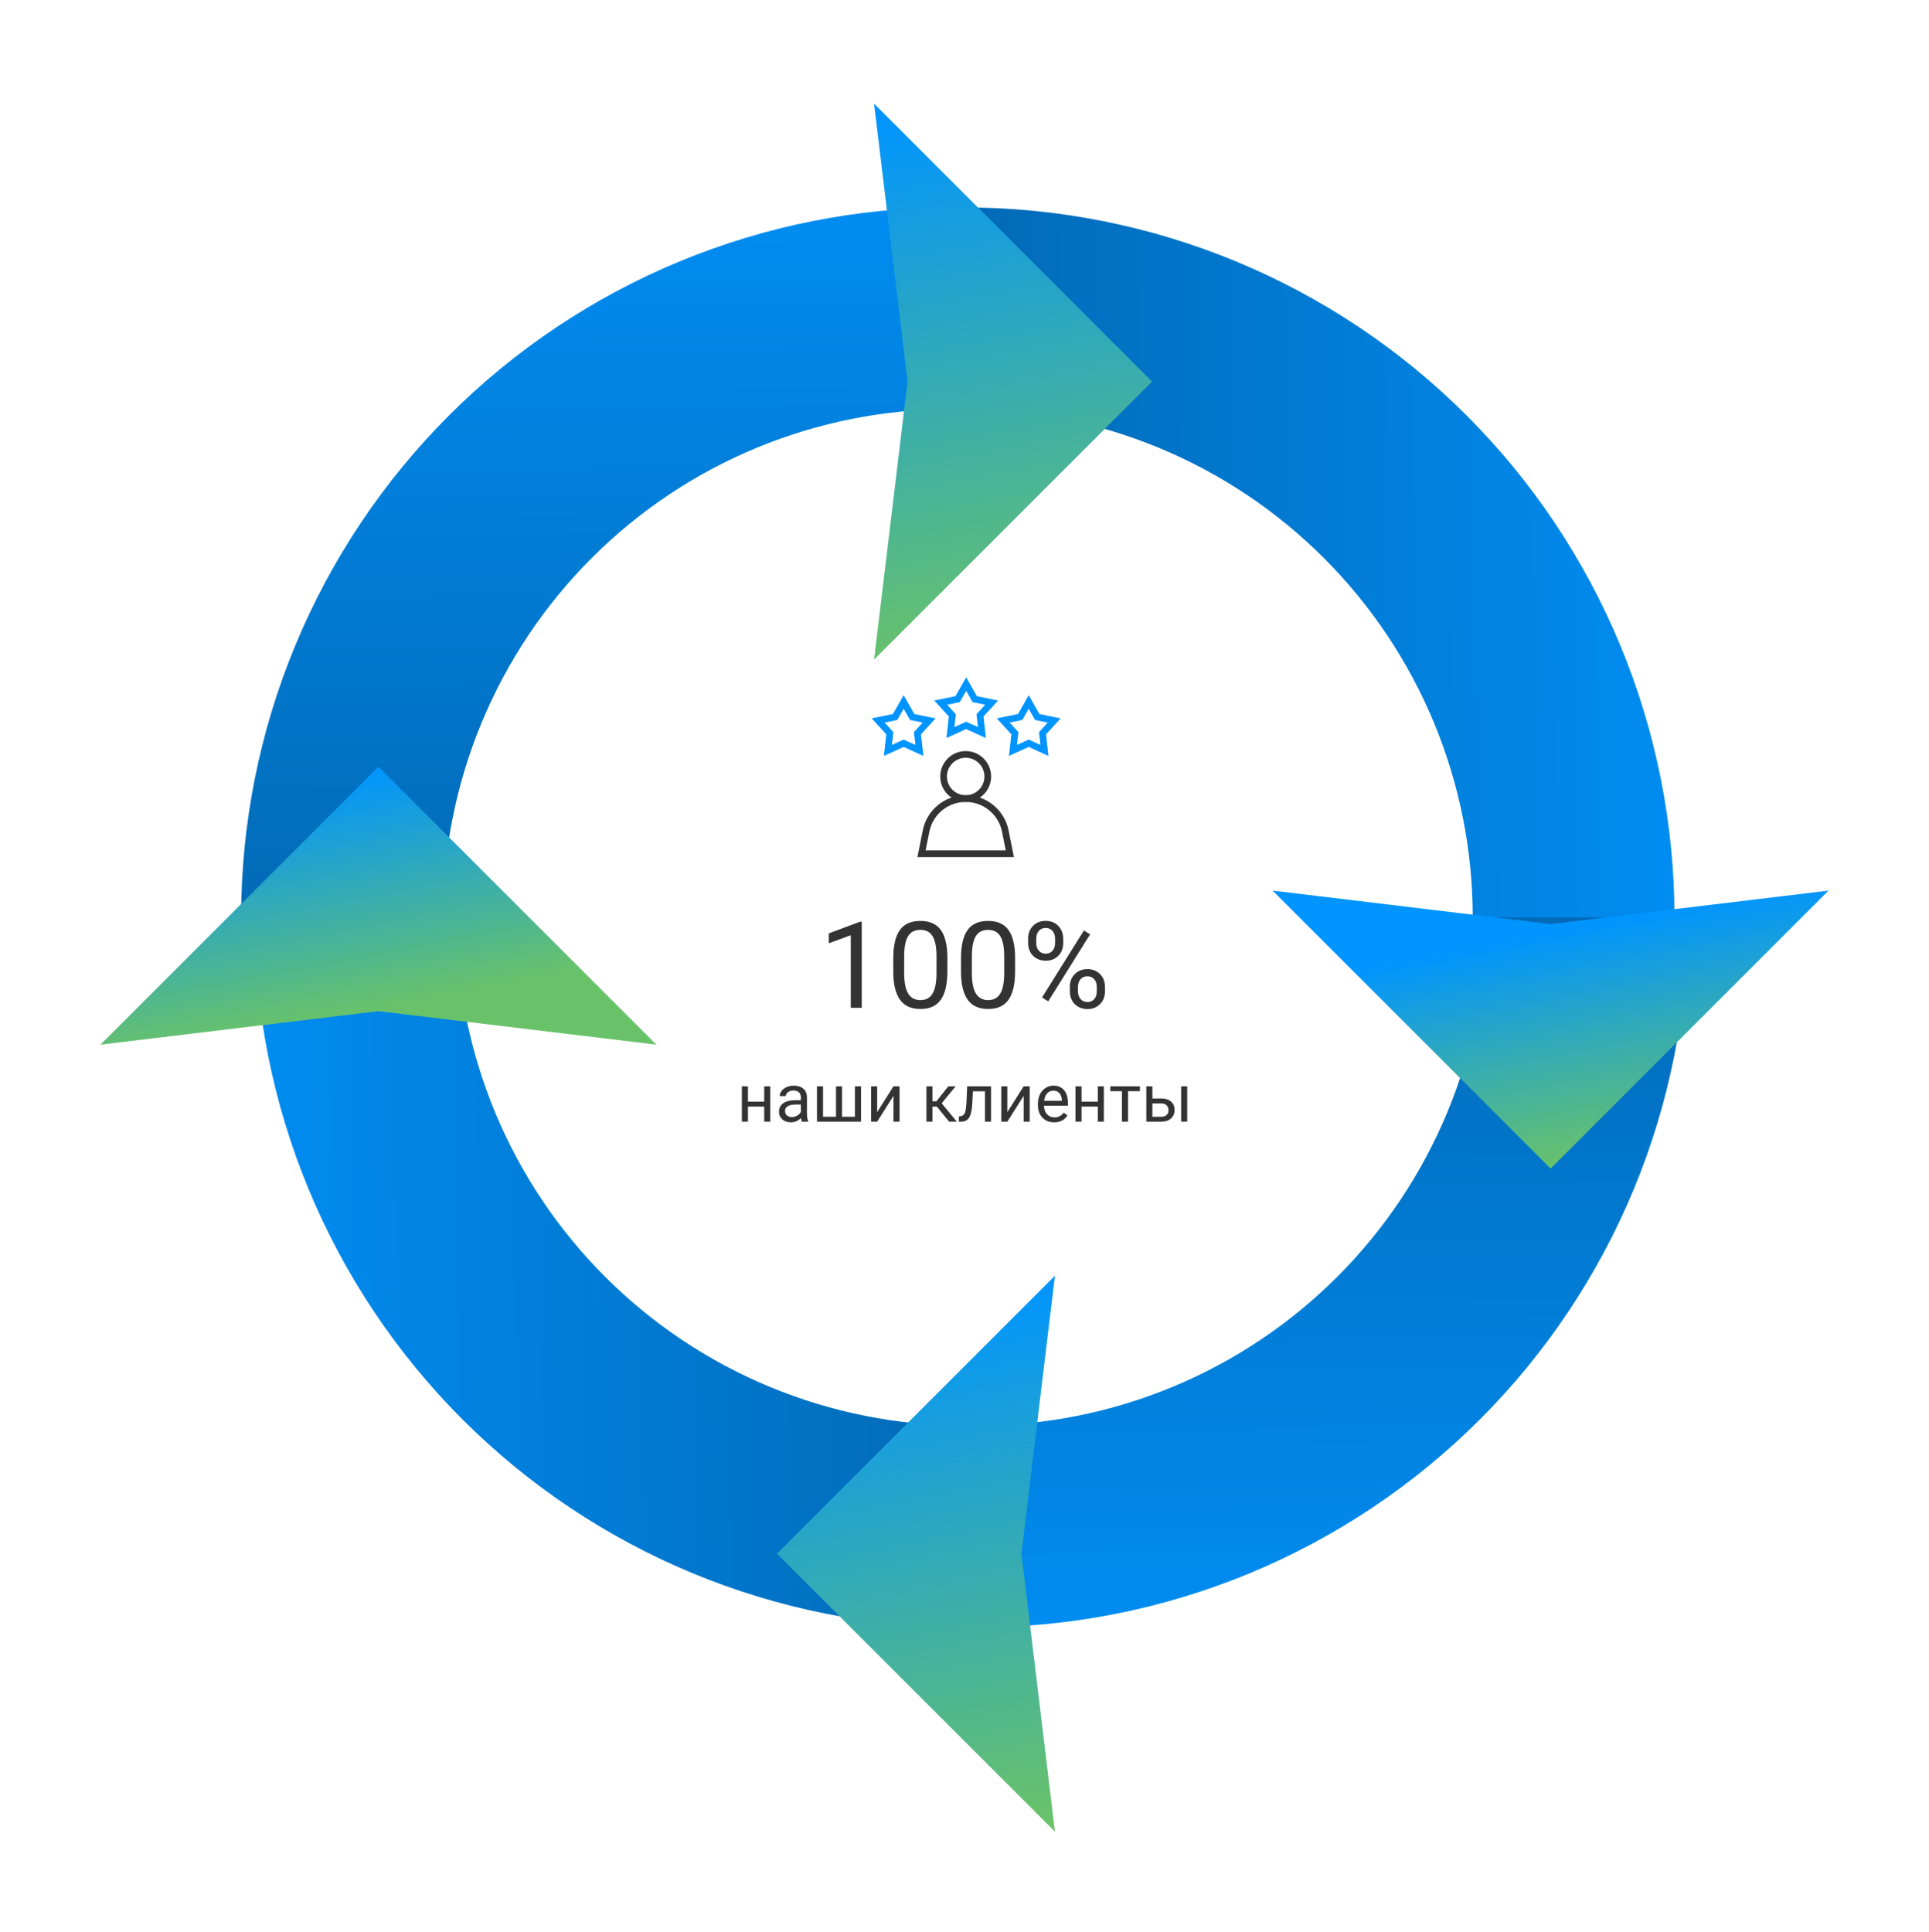
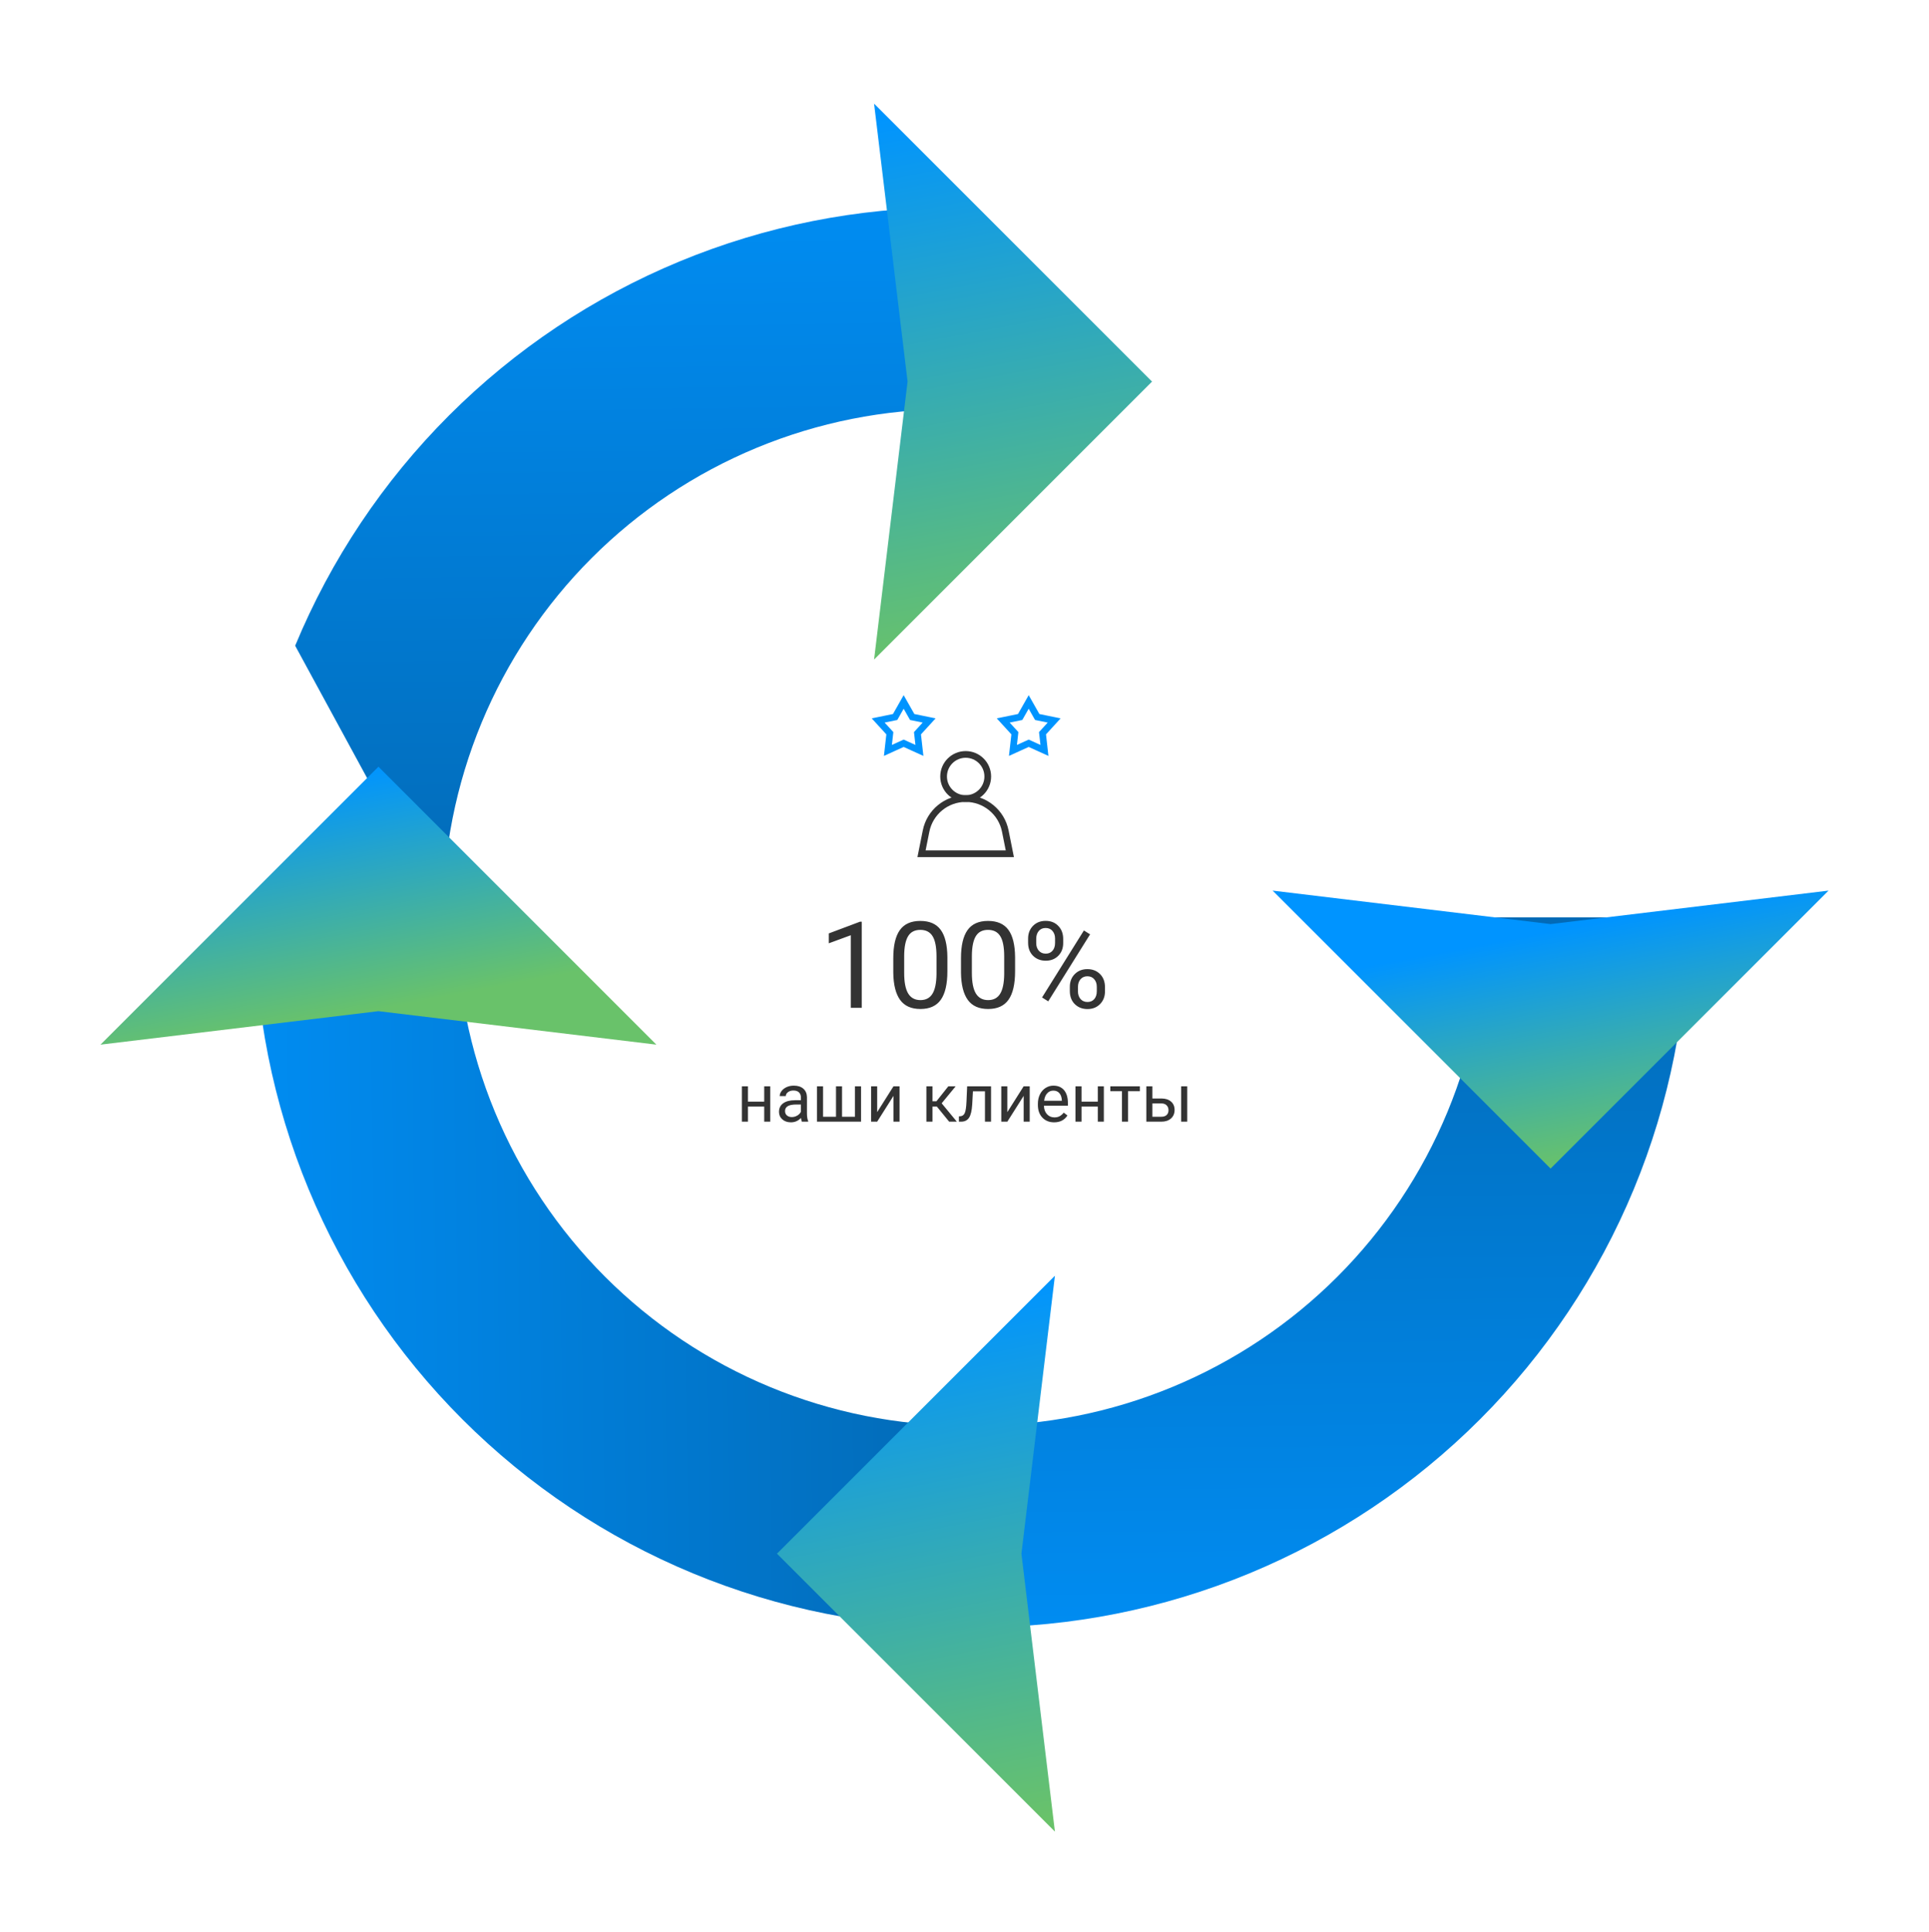
<svg xmlns="http://www.w3.org/2000/svg" class="svg--simplePageBlockItemSvg svg--clients_communications_item_1" width="576" height="577" viewBox="0 0 576 577" fill="none">
  <ellipse cx="288.352" cy="231.874" rx="6.593" ry="6.593" stroke="#333333" stroke-width="2" />
  <path d="M276.524 248.163C277.651 242.525 282.602 238.466 288.352 238.466V238.466C294.102 238.466 299.053 242.525 300.18 248.163L301.537 254.948H275.167L276.524 248.163Z" stroke="#333333" stroke-width="2" />
  <path d="M269.833 209.614L272.382 214.106L277.442 215.142L273.957 218.954L274.536 224.086L269.833 221.95L265.131 224.086L265.709 218.954L262.225 215.142L267.285 214.106L269.833 209.614Z" stroke="#0094FF" stroke-width="2" />
  <path d="M307.167 209.614L309.715 214.106L314.775 215.142L311.291 218.954L311.869 224.086L307.167 221.95L302.464 224.086L303.043 218.954L299.558 215.142L304.618 214.106L307.167 209.614Z" stroke="#0094FF" stroke-width="2" />
-   <path d="M288.5 204.281L291.049 208.773L296.108 209.809L292.624 213.621L293.202 218.753L288.5 216.617L283.798 218.753L284.376 213.621L280.892 209.809L285.951 208.773L288.5 204.281Z" stroke="#0094FF" stroke-width="2" />
  <path d="M257.314 300.948H254.045V279.274L247.488 281.682V278.729L256.805 275.231H257.314V300.948ZM282.891 290.032C282.891 293.84 282.24 296.67 280.939 298.522C279.639 300.374 277.605 301.299 274.84 301.299C272.109 301.299 270.088 300.397 268.775 298.592C267.463 296.776 266.783 294.069 266.736 290.471V286.129C266.736 282.368 267.387 279.573 268.688 277.745C269.988 275.917 272.027 275.002 274.805 275.002C277.559 275.002 279.586 275.887 280.887 277.657C282.188 279.415 282.855 282.133 282.891 285.813V290.032ZM279.639 285.584C279.639 282.831 279.252 280.827 278.479 279.573C277.705 278.307 276.48 277.674 274.805 277.674C273.141 277.674 271.928 278.301 271.166 279.555C270.404 280.809 270.012 282.737 269.988 285.338V290.542C269.988 293.307 270.387 295.352 271.184 296.676C271.992 297.989 273.211 298.645 274.84 298.645C276.445 298.645 277.635 298.024 278.408 296.782C279.193 295.54 279.604 293.583 279.639 290.911V285.584ZM303.105 290.032C303.105 293.84 302.455 296.67 301.154 298.522C299.854 300.374 297.82 301.299 295.055 301.299C292.324 301.299 290.303 300.397 288.99 298.592C287.678 296.776 286.998 294.069 286.951 290.471V286.129C286.951 282.368 287.602 279.573 288.902 277.745C290.203 275.917 292.242 275.002 295.02 275.002C297.773 275.002 299.801 275.887 301.102 277.657C302.402 279.415 303.07 282.133 303.105 285.813V290.032ZM299.854 285.584C299.854 282.831 299.467 280.827 298.693 279.573C297.92 278.307 296.695 277.674 295.02 277.674C293.355 277.674 292.143 278.301 291.381 279.555C290.619 280.809 290.227 282.737 290.203 285.338V290.542C290.203 293.307 290.602 295.352 291.398 296.676C292.207 297.989 293.426 298.645 295.055 298.645C296.66 298.645 297.85 298.024 298.623 296.782C299.408 295.54 299.818 293.583 299.854 290.911V285.584ZM306.99 280.276C306.99 278.741 307.477 277.475 308.449 276.479C309.434 275.483 310.693 274.985 312.229 274.985C313.787 274.985 315.047 275.489 316.008 276.497C316.98 277.493 317.467 278.788 317.467 280.381V281.629C317.467 283.176 316.975 284.442 315.99 285.426C315.018 286.399 313.775 286.885 312.264 286.885C310.74 286.885 309.48 286.399 308.484 285.426C307.488 284.442 306.99 283.135 306.99 281.506V280.276ZM309.416 281.629C309.416 282.543 309.674 283.299 310.189 283.897C310.705 284.483 311.396 284.776 312.264 284.776C313.096 284.776 313.764 284.489 314.268 283.915C314.783 283.34 315.041 282.555 315.041 281.559V280.276C315.041 279.362 314.789 278.606 314.285 278.008C313.781 277.411 313.096 277.112 312.229 277.112C311.361 277.112 310.676 277.411 310.172 278.008C309.668 278.606 309.416 279.385 309.416 280.346V281.629ZM319.453 294.672C319.453 293.137 319.939 291.877 320.912 290.893C321.896 289.897 323.156 289.399 324.691 289.399C326.227 289.399 327.486 289.891 328.471 290.875C329.455 291.86 329.947 293.167 329.947 294.795V296.043C329.947 297.579 329.455 298.844 328.471 299.84C327.498 300.825 326.25 301.317 324.727 301.317C323.203 301.317 321.943 300.831 320.947 299.858C319.951 298.874 319.453 297.567 319.453 295.938V294.672ZM321.879 296.043C321.879 296.969 322.137 297.731 322.652 298.329C323.168 298.915 323.859 299.208 324.727 299.208C325.57 299.208 326.244 298.92 326.748 298.346C327.252 297.76 327.504 296.969 327.504 295.973V294.672C327.504 293.747 327.246 292.991 326.73 292.405C326.227 291.819 325.547 291.526 324.691 291.526C323.859 291.526 323.18 291.819 322.652 292.405C322.137 292.979 321.879 293.758 321.879 294.743V296.043ZM313.002 299.014L311.156 297.854L323.654 277.85L325.5 279.01L313.002 299.014Z" fill="#333333" />
  <path d="M230 334.948H228.193V330.436H223.34V334.948H221.523V324.381H223.34V328.961H228.193V324.381H230V334.948ZM239.434 334.948C239.329 334.739 239.245 334.368 239.18 333.834C238.34 334.707 237.337 335.143 236.172 335.143C235.13 335.143 234.274 334.85 233.604 334.264C232.939 333.672 232.607 332.923 232.607 332.018C232.607 330.918 233.024 330.065 233.857 329.459C234.697 328.847 235.876 328.542 237.393 328.542H239.15V327.711C239.15 327.08 238.962 326.579 238.584 326.208C238.206 325.83 237.65 325.641 236.914 325.641C236.27 325.641 235.729 325.804 235.293 326.129C234.857 326.455 234.639 326.849 234.639 327.311H232.822C232.822 326.784 233.008 326.276 233.379 325.788C233.757 325.293 234.264 324.902 234.902 324.616C235.547 324.329 236.253 324.186 237.021 324.186C238.239 324.186 239.193 324.492 239.883 325.104C240.573 325.709 240.931 326.546 240.957 327.614V332.477C240.957 333.447 241.081 334.219 241.328 334.792V334.948H239.434ZM236.436 333.571C237.002 333.571 237.539 333.424 238.047 333.131C238.555 332.838 238.923 332.458 239.15 331.989V329.821H237.734C235.521 329.821 234.414 330.469 234.414 331.764C234.414 332.331 234.603 332.773 234.98 333.092C235.358 333.411 235.843 333.571 236.436 333.571ZM245.762 324.381V333.473H249.629V324.381H251.436V333.473H255.293V324.381H257.109V334.948H243.945V324.381H245.762ZM266.797 324.381H268.604V334.948H266.797V327.243L261.924 334.948H260.117V324.381H261.924V332.096L266.797 324.381ZM279.756 330.446H278.438V334.948H276.621V324.381H278.438V328.854H279.619L283.174 324.381H285.361L281.182 329.459L285.713 334.948H283.418L279.756 330.446ZM295.928 324.381V334.948H294.111V325.875H290.518L290.303 329.831C290.186 331.647 289.88 332.946 289.385 333.727C288.896 334.508 288.118 334.915 287.051 334.948H286.328V333.356L286.846 333.317C287.432 333.252 287.852 332.913 288.105 332.301C288.359 331.689 288.522 330.556 288.594 328.903L288.789 324.381H295.928ZM305.664 324.381H307.471V334.948H305.664V327.243L300.791 334.948H298.984V324.381H300.791V332.096L305.664 324.381ZM314.756 335.143C313.324 335.143 312.158 334.674 311.26 333.737C310.361 332.793 309.912 331.533 309.912 329.958V329.625C309.912 328.577 310.111 327.643 310.508 326.823C310.911 325.996 311.471 325.351 312.188 324.889C312.91 324.42 313.691 324.186 314.531 324.186C315.905 324.186 316.973 324.639 317.734 325.543C318.496 326.448 318.877 327.744 318.877 329.43V330.182H311.719C311.745 331.224 312.048 332.067 312.627 332.711C313.213 333.349 313.955 333.668 314.854 333.668C315.492 333.668 316.032 333.538 316.475 333.278C316.917 333.017 317.305 332.672 317.637 332.243L318.74 333.102C317.855 334.463 316.527 335.143 314.756 335.143ZM314.531 325.67C313.802 325.67 313.19 325.937 312.695 326.471C312.201 326.999 311.895 327.741 311.777 328.698H317.07V328.561C317.018 327.643 316.771 326.933 316.328 326.432C315.885 325.924 315.286 325.67 314.531 325.67ZM329.609 334.948H327.803V330.436H322.949V334.948H321.133V324.381H322.949V328.961H327.803V324.381H329.609V334.948ZM340.371 325.846H336.826V334.948H335.02V325.846H331.543V324.381H340.371V325.846ZM344.102 328.024H346.846C348.044 328.037 348.991 328.349 349.688 328.961C350.384 329.573 350.732 330.403 350.732 331.452C350.732 332.506 350.374 333.353 349.658 333.991C348.942 334.629 347.979 334.948 346.768 334.948H342.295V324.381H344.102V328.024ZM354.502 334.948H352.686V324.381H354.502V334.948ZM344.102 329.499V333.473H346.787C347.464 333.473 347.988 333.301 348.359 332.956C348.73 332.604 348.916 332.125 348.916 331.52C348.916 330.934 348.734 330.456 348.369 330.084C348.011 329.707 347.507 329.512 346.855 329.499H344.102Z" fill="#333333" />
-   <path d="M500 273.948C500 246.108 494.516 218.54 483.862 192.819C473.208 167.098 457.593 143.727 437.907 124.041C418.221 104.355 394.85 88.739 369.129 78.085C343.408 67.431 315.84 61.948 288 61.948L288 122.186C307.93 122.186 327.664 126.111 346.077 133.738C364.49 141.365 381.22 152.543 395.312 166.636C409.404 180.728 420.583 197.458 428.21 215.871C435.837 234.284 439.762 254.018 439.762 273.948H500Z" fill="url(#paint0_linear_899_21224)" />
-   <path d="M284 61.948C256.16 61.948 228.592 67.431 202.871 78.085C177.15 88.739 153.779 104.355 134.093 124.041C114.407 143.727 98.792 167.098 88.138 192.819C77.484 218.54 72 246.108 72 273.948L132.229 273.948C132.229 254.017 136.155 234.281 143.782 215.868C151.409 197.454 162.589 180.723 176.682 166.63C190.775 152.536 207.506 141.357 225.92 133.73C244.334 126.103 264.069 122.177 284 122.177L284 61.948Z" fill="url(#paint1_linear_899_21224)" />
+   <path d="M284 61.948C256.16 61.948 228.592 67.431 202.871 78.085C177.15 88.739 153.779 104.355 134.093 124.041C114.407 143.727 98.792 167.098 88.138 192.819L132.229 273.948C132.229 254.017 136.155 234.281 143.782 215.868C151.409 197.454 162.589 180.723 176.682 166.63C190.775 152.536 207.506 141.357 225.92 133.73C244.334 126.103 264.069 122.177 284 122.177L284 61.948Z" fill="url(#paint1_linear_899_21224)" />
  <path d="M76 273.948C76 301.788 81.484 329.356 92.138 355.077C102.792 380.798 118.407 404.168 138.093 423.854C157.779 443.54 181.15 459.156 206.871 469.81C232.592 480.464 260.16 485.948 288 485.948L288 425.719C268.069 425.719 248.334 421.793 229.92 414.166C211.506 406.538 194.775 395.359 180.682 381.266C166.589 367.173 155.409 350.442 147.782 332.028C140.155 313.614 136.229 293.879 136.229 273.948L76 273.948Z" fill="url(#paint2_linear_899_21224)" />
  <path d="M292 485.948C319.84 485.948 347.408 480.464 373.129 469.81C398.85 459.156 422.221 443.54 441.907 423.854C461.593 404.168 477.208 380.798 487.862 355.077C498.516 329.356 504 301.788 504 273.948L443.771 273.948C443.771 293.879 439.845 313.614 432.218 332.028C424.591 350.442 413.411 367.173 399.318 381.266C385.225 395.359 368.494 406.538 350.08 414.166C331.666 421.793 311.931 425.719 292 425.719L292 485.948Z" fill="url(#paint3_linear_899_21224)" />
  <g filter="url(#filter0_d_899_21224)">
    <path d="M232 448.948L315 365.948L305 448.948L315 531.948L232 448.948Z" fill="url(#paint4_linear_899_21224)" />
  </g>
  <g filter="url(#filter1_d_899_21224)">
    <path d="M463 333.948L380 250.948L463 260.948L546 250.948L463 333.948Z" fill="url(#paint5_linear_899_21224)" />
  </g>
  <g filter="url(#filter2_d_899_21224)">
    <path d="M344 98.948L261 181.948L271 98.948L261 15.948L344 98.948Z" fill="url(#paint6_linear_899_21224)" />
  </g>
  <g filter="url(#filter3_d_899_21224)">
    <path d="M113 213.948L196 296.948L113 286.948L30 296.948L113 213.948Z" fill="url(#paint7_linear_899_21224)" />
  </g>
  <defs>
    <filter id="filter0_d_899_21224" x="202" y="350.948" width="143" height="226" filterUnits="userSpaceOnUse" color-interpolation-filters="sRGB">
      <feFlood flood-opacity="0" result="BackgroundImageFix" />
      <feColorMatrix in="SourceAlpha" type="matrix" values="0 0 0 0 0 0 0 0 0 0 0 0 0 0 0 0 0 0 127 0" result="hardAlpha" />
      <feOffset dy="15" />
      <feGaussianBlur stdDeviation="15" />
      <feColorMatrix type="matrix" values="0 0 0 0 0 0 0 0 0 0 0 0 0 0 0 0 0 0 0.25 0" />
      <feBlend mode="normal" in2="BackgroundImageFix" result="effect1_dropShadow_899_21224" />
      <feBlend mode="normal" in="SourceGraphic" in2="effect1_dropShadow_899_21224" result="shape" />
    </filter>
    <filter id="filter1_d_899_21224" x="350" y="235.948" width="226" height="143" filterUnits="userSpaceOnUse" color-interpolation-filters="sRGB">
      <feFlood flood-opacity="0" result="BackgroundImageFix" />
      <feColorMatrix in="SourceAlpha" type="matrix" values="0 0 0 0 0 0 0 0 0 0 0 0 0 0 0 0 0 0 127 0" result="hardAlpha" />
      <feOffset dy="15" />
      <feGaussianBlur stdDeviation="15" />
      <feColorMatrix type="matrix" values="0 0 0 0 0 0 0 0 0 0 0 0 0 0 0 0 0 0 0.25 0" />
      <feBlend mode="normal" in2="BackgroundImageFix" result="effect1_dropShadow_899_21224" />
      <feBlend mode="normal" in="SourceGraphic" in2="effect1_dropShadow_899_21224" result="shape" />
    </filter>
    <filter id="filter2_d_899_21224" x="231" y="0.948" width="143" height="226" filterUnits="userSpaceOnUse" color-interpolation-filters="sRGB">
      <feFlood flood-opacity="0" result="BackgroundImageFix" />
      <feColorMatrix in="SourceAlpha" type="matrix" values="0 0 0 0 0 0 0 0 0 0 0 0 0 0 0 0 0 0 127 0" result="hardAlpha" />
      <feOffset dy="15" />
      <feGaussianBlur stdDeviation="15" />
      <feColorMatrix type="matrix" values="0 0 0 0 0 0 0 0 0 0 0 0 0 0 0 0 0 0 0.25 0" />
      <feBlend mode="normal" in2="BackgroundImageFix" result="effect1_dropShadow_899_21224" />
      <feBlend mode="normal" in="SourceGraphic" in2="effect1_dropShadow_899_21224" result="shape" />
    </filter>
    <filter id="filter3_d_899_21224" x="0" y="198.948" width="226" height="143" filterUnits="userSpaceOnUse" color-interpolation-filters="sRGB">
      <feFlood flood-opacity="0" result="BackgroundImageFix" />
      <feColorMatrix in="SourceAlpha" type="matrix" values="0 0 0 0 0 0 0 0 0 0 0 0 0 0 0 0 0 0 127 0" result="hardAlpha" />
      <feOffset dy="15" />
      <feGaussianBlur stdDeviation="15" />
      <feColorMatrix type="matrix" values="0 0 0 0 0 0 0 0 0 0 0 0 0 0 0 0 0 0 0.25 0" />
      <feBlend mode="normal" in2="BackgroundImageFix" result="effect1_dropShadow_899_21224" />
      <feBlend mode="normal" in="SourceGraphic" in2="effect1_dropShadow_899_21224" result="shape" />
    </filter>
    <linearGradient id="paint0_linear_899_21224" x1="288.052" y1="175.448" x2="548.052" y2="171.948" gradientUnits="userSpaceOnUse">
      <stop stop-color="#026AB6" />
      <stop offset="1" stop-color="#0094FF" />
    </linearGradient>
    <linearGradient id="paint1_linear_899_21224" x1="185.5" y1="273.896" x2="182" y2="13.896" gradientUnits="userSpaceOnUse">
      <stop stop-color="#026AB6" />
      <stop offset="1" stop-color="#0094FF" />
    </linearGradient>
    <linearGradient id="paint2_linear_899_21224" x1="287.948" y1="372.448" x2="27.948" y2="375.948" gradientUnits="userSpaceOnUse">
      <stop stop-color="#026AB6" />
      <stop offset="1" stop-color="#0094FF" />
    </linearGradient>
    <linearGradient id="paint3_linear_899_21224" x1="390.5" y1="274" x2="394" y2="534" gradientUnits="userSpaceOnUse">
      <stop stop-color="#026AB6" />
      <stop offset="1" stop-color="#0094FF" />
    </linearGradient>
    <linearGradient id="paint4_linear_899_21224" x1="292" y1="370.5" x2="323.236" y2="526.028" gradientUnits="userSpaceOnUse">
      <stop stop-color="#0094FF" />
      <stop offset="1" stop-color="#69C26A" />
    </linearGradient>
    <linearGradient id="paint5_linear_899_21224" x1="463" y1="263" x2="476.096" y2="331.496" gradientUnits="userSpaceOnUse">
      <stop stop-color="#0094FF" />
      <stop offset="1" stop-color="#69C26A" />
    </linearGradient>
    <linearGradient id="paint6_linear_899_21224" x1="280" y1="16" x2="310.137" y2="176.238" gradientUnits="userSpaceOnUse">
      <stop stop-color="#0094FF" />
      <stop offset="1" stop-color="#69C26A" />
    </linearGradient>
    <linearGradient id="paint7_linear_899_21224" x1="113" y1="214" x2="126.373" y2="283.943" gradientUnits="userSpaceOnUse">
      <stop stop-color="#0094FF" />
      <stop offset="1" stop-color="#69C26A" />
    </linearGradient>
  </defs>
</svg>